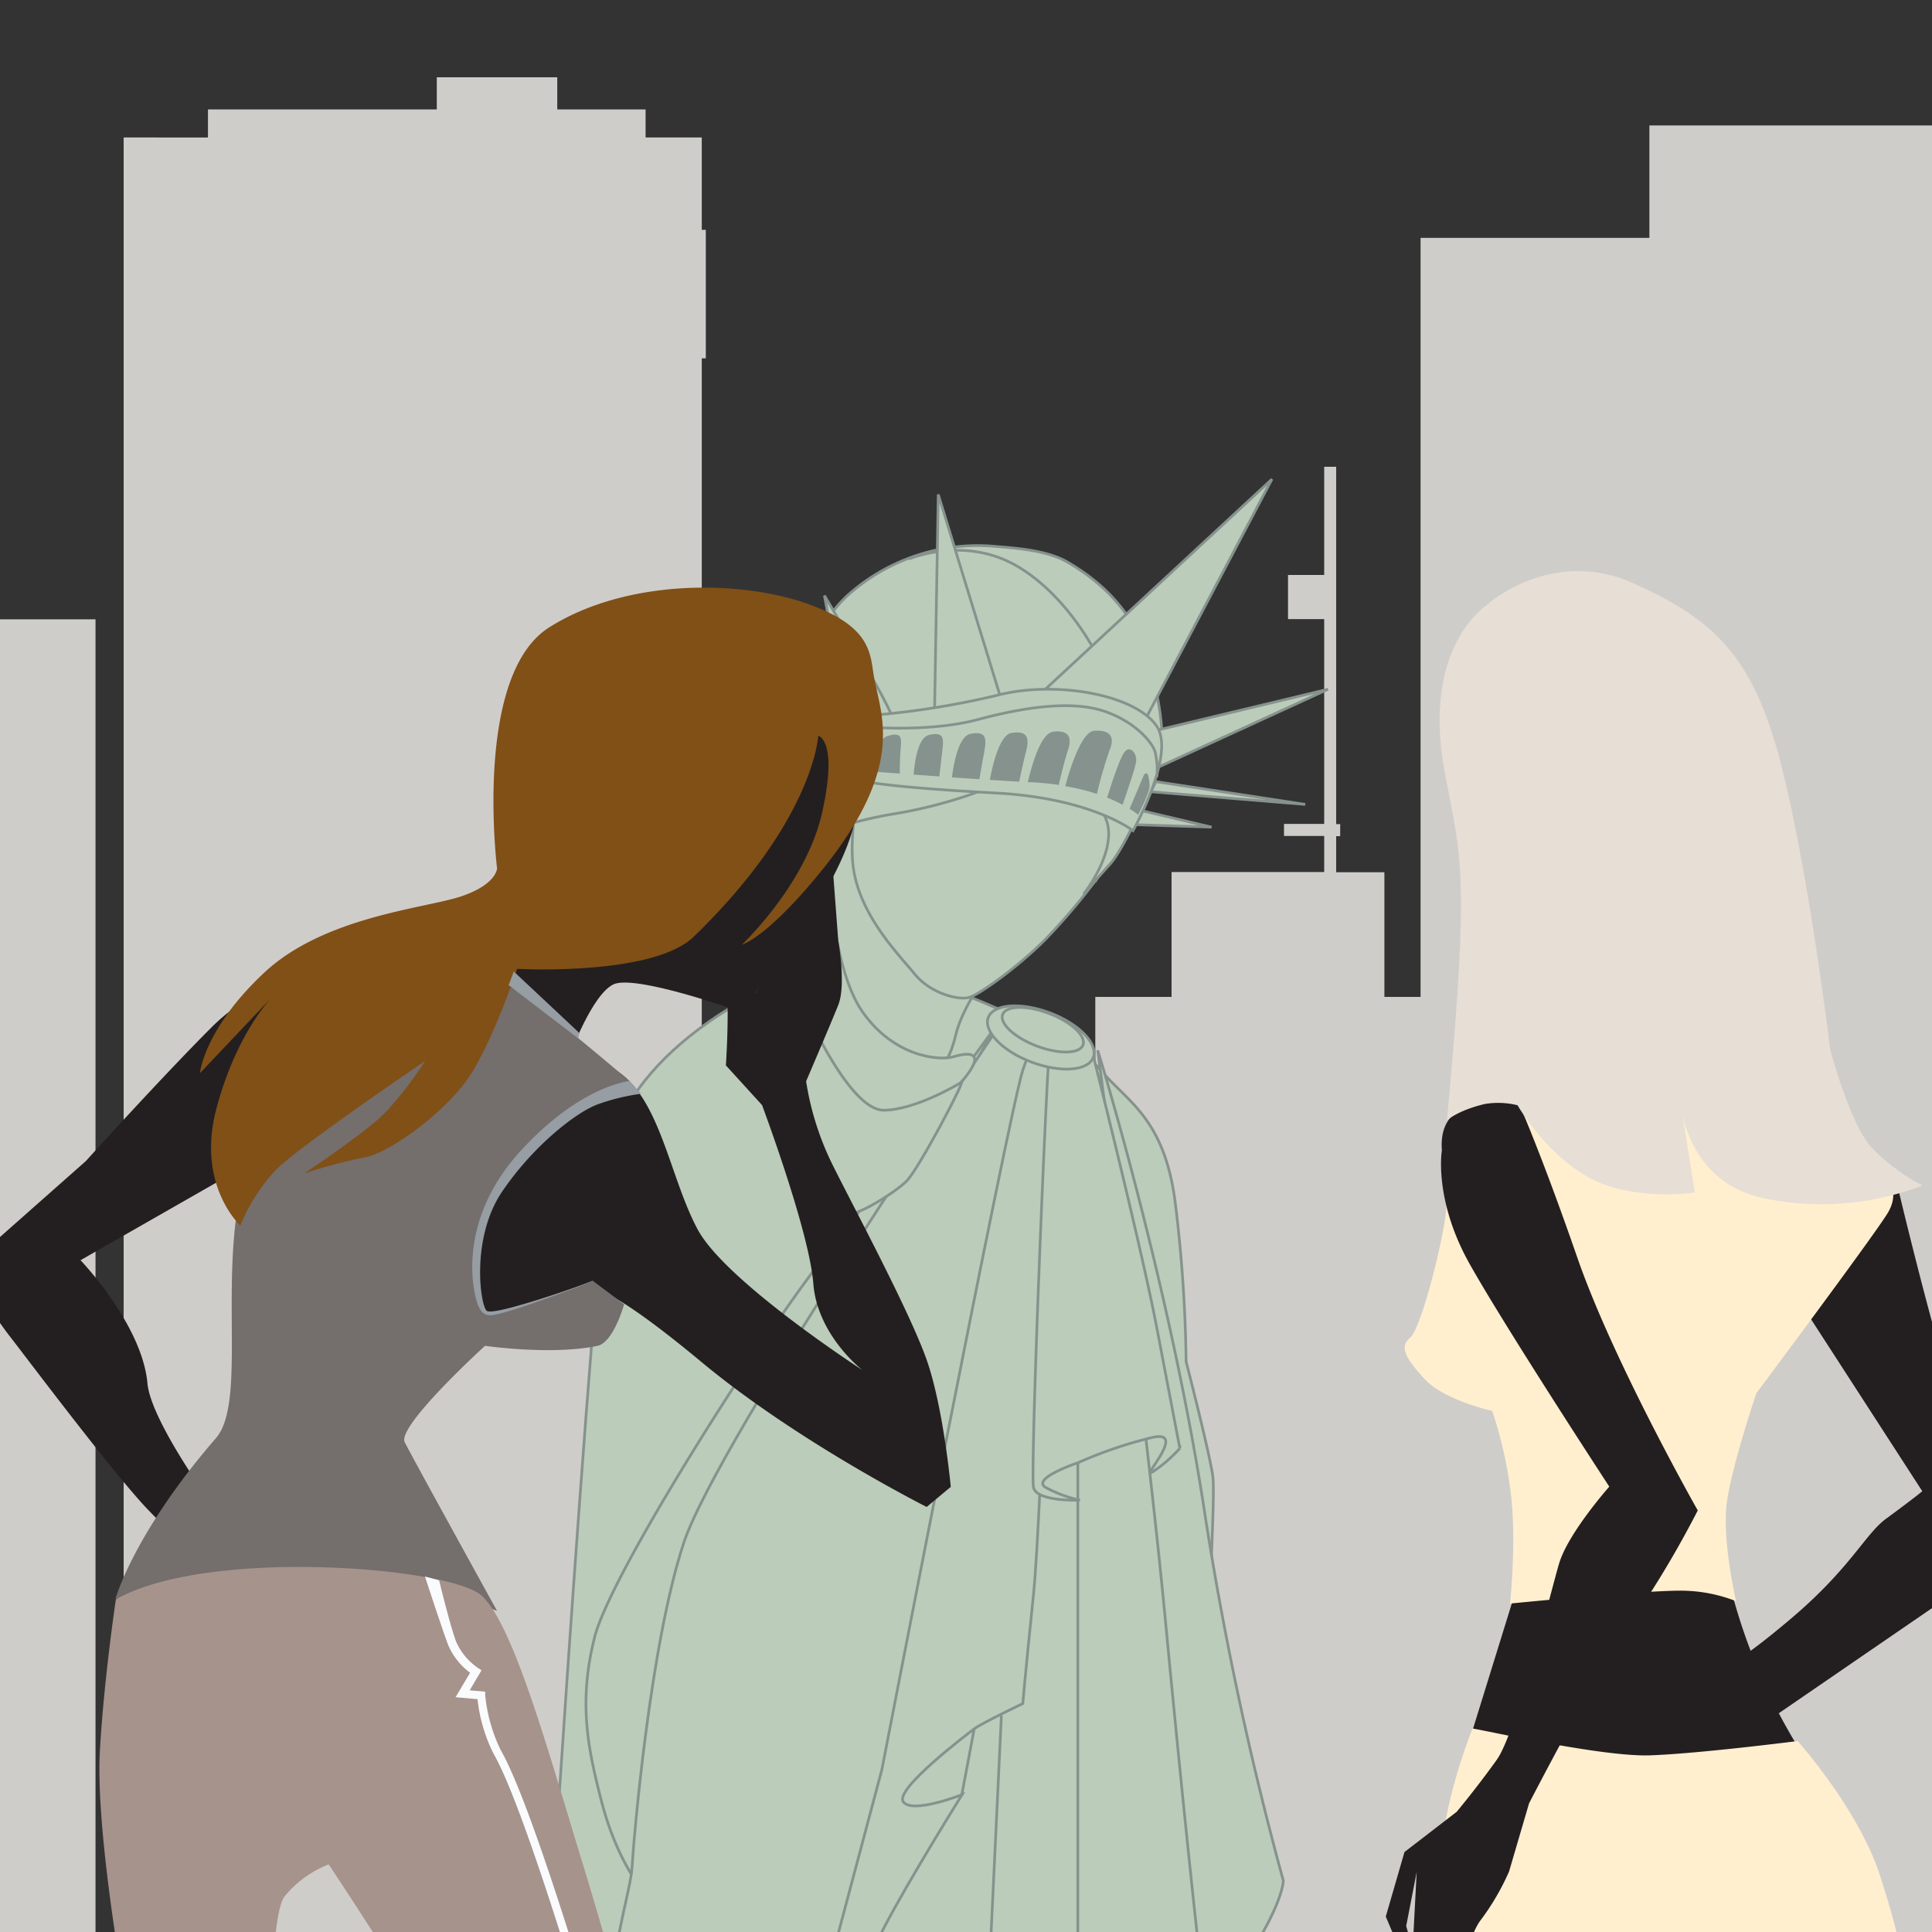
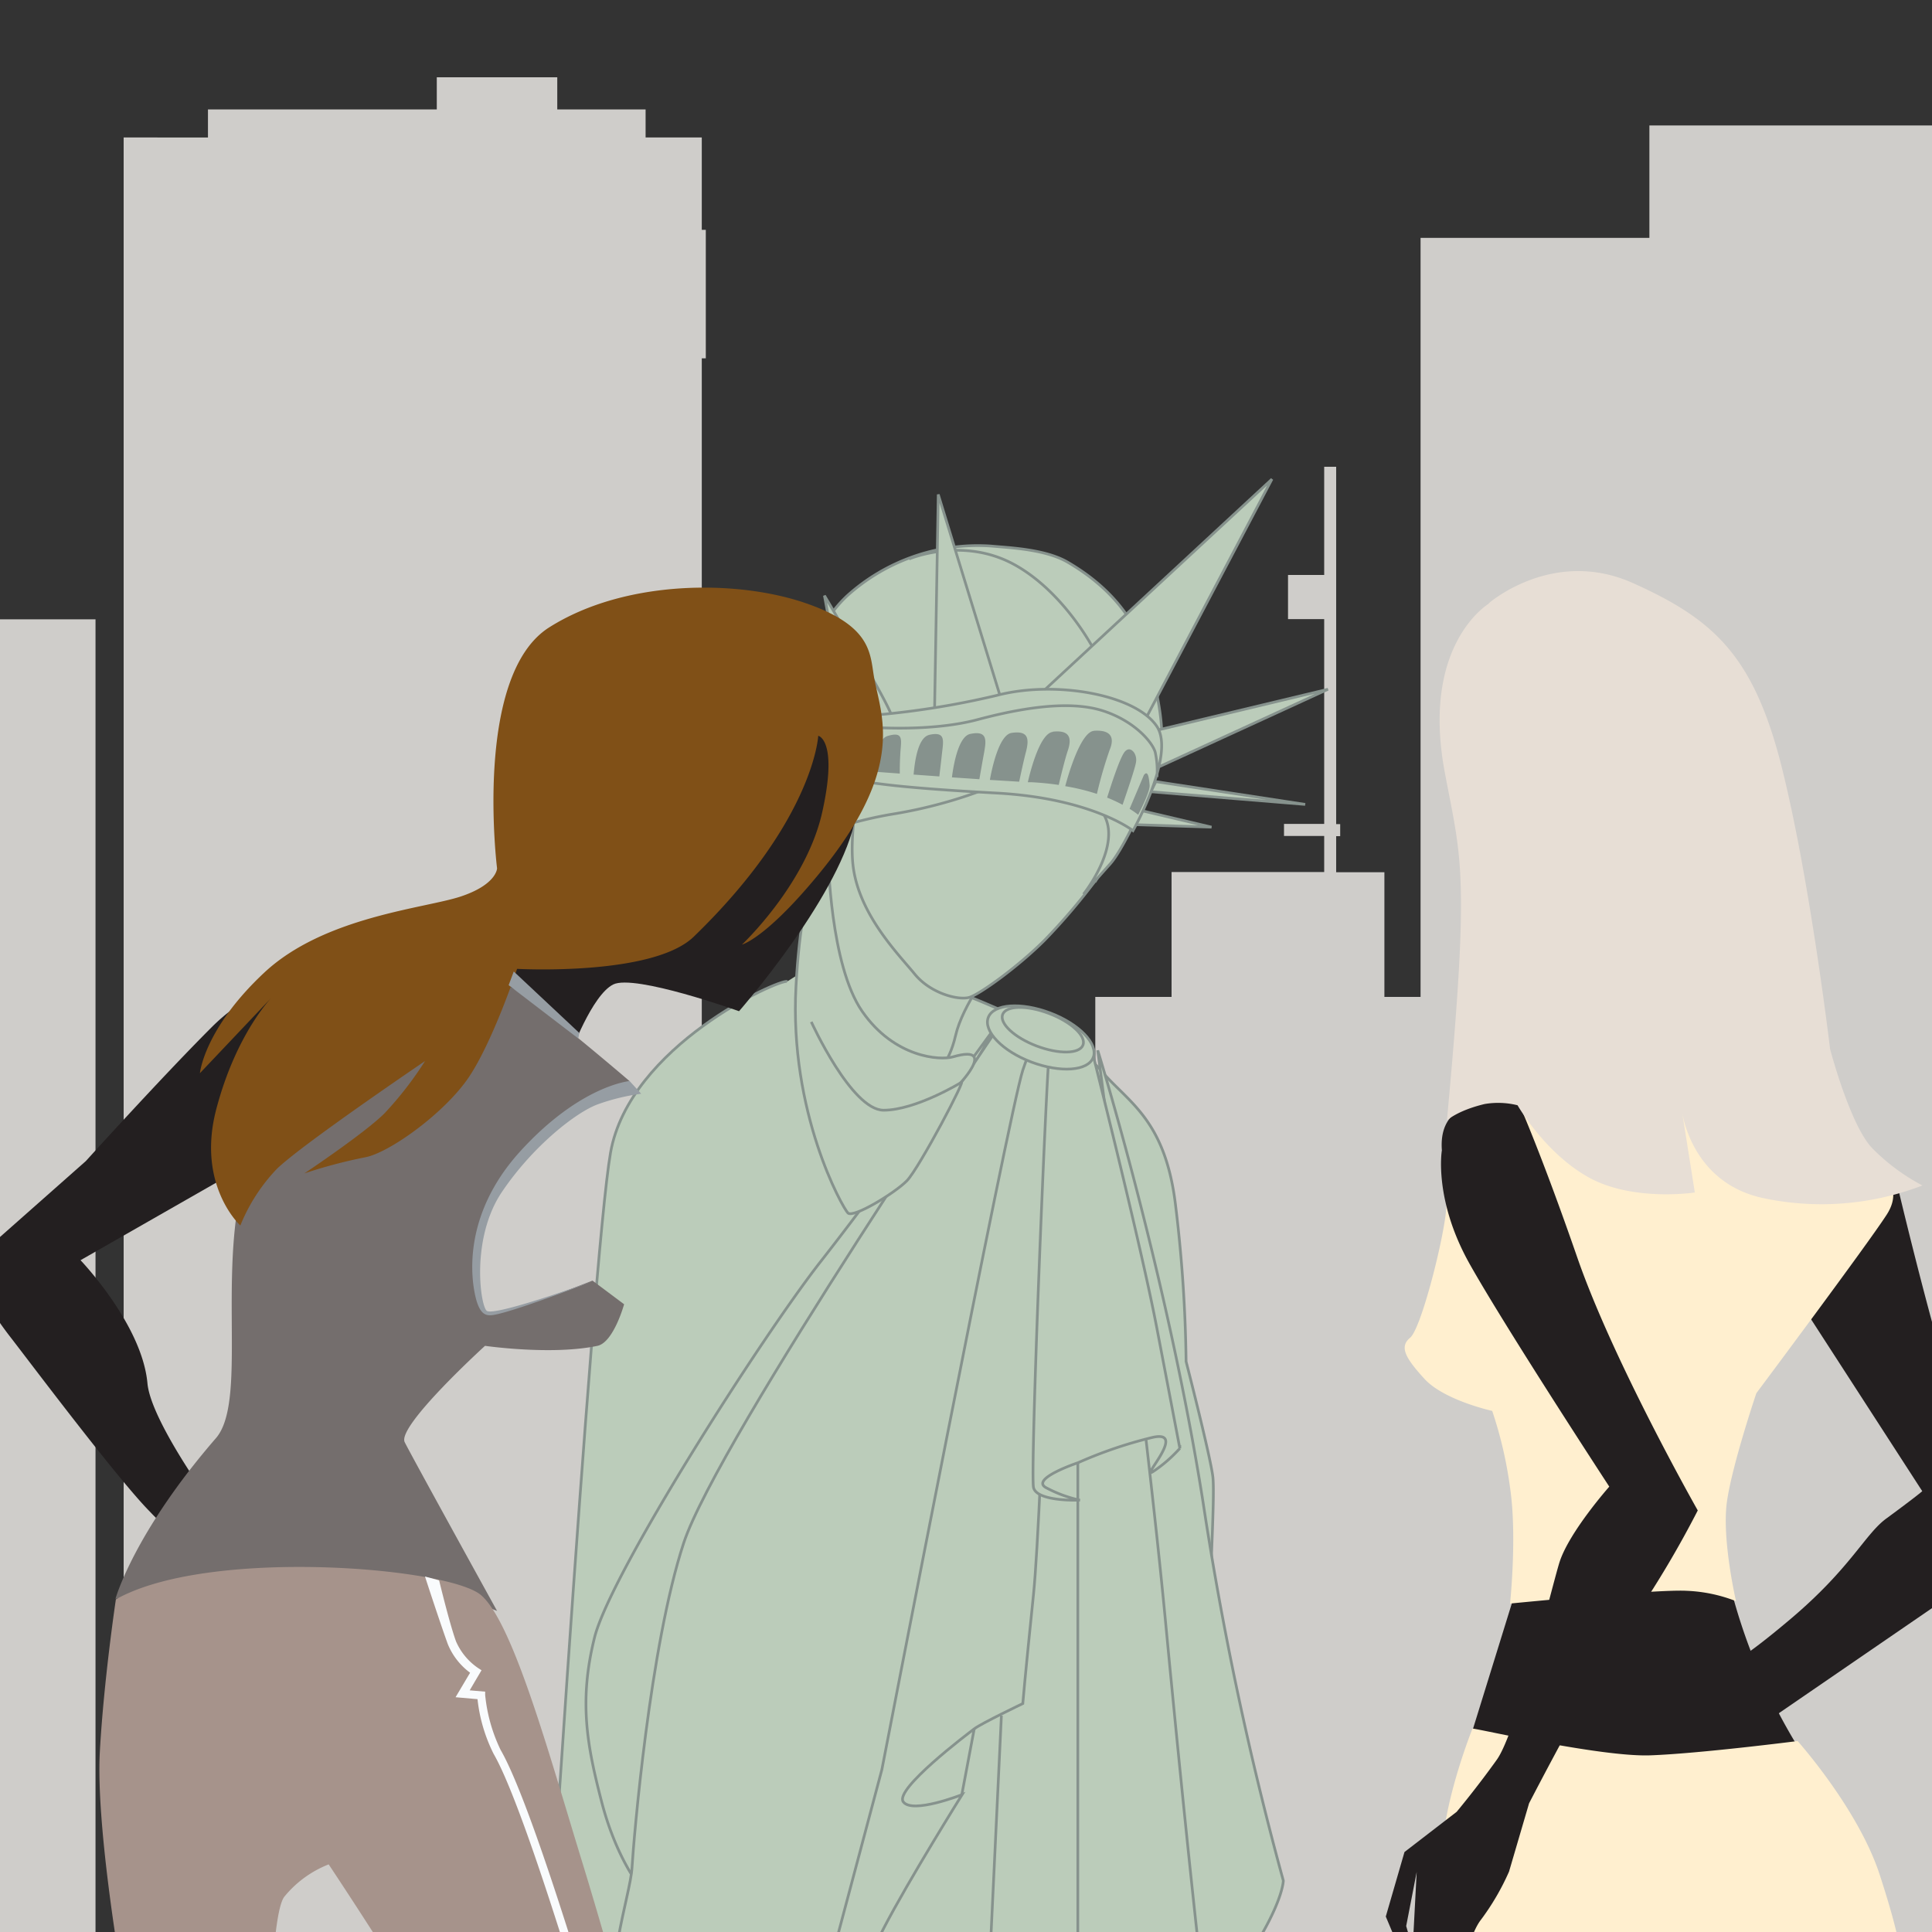
<svg xmlns="http://www.w3.org/2000/svg" viewBox="0 0 250 250">
  <rect x="0" y="0" width="250" height="250" fill="#333333" stroke="none" />
  <defs>
    <style>.a,.e{fill:none;}.b{clip-path:url(#a);}.c{fill:#cfcdca;}.d{fill:#bbccba;}.e{stroke:#86928d;stroke-width:0.35px;}.f{fill:#86928d;}.g{fill:#231f20;}.h{fill:#746e6d;}.i{fill:#805017;}.j{fill:#a6938b;}.k{fill:#f9fbfd;}.l{fill:#969da3;}.m{fill:#ffefcf;}.n{fill:#e7ded5;}</style>
    <clipPath id="a">
      <rect class="a" width="250" height="250" />
    </clipPath>
  </defs>
  <title>01-04_problemanalyse</title>
  <g class="b">
    <path class="c" d="M-21.93,272.9H12.36V80.14H-21.93V272.9ZM213.43,16.23V30.78H183.82V129h-4.68V112.87H172.9V108.2h.52v-1.56h-.52V60.4h-1.55v14h-4.68v5.71h4.68v26.5h-5.2v1.56h5.2v4.67H151.6V129h-9.87V272.9h42.09v10.91H255V36h.53V16.23ZM90.81,17.79H83.54V14.16H72.11V10H56.52v4.16H26.91v3.63H16V272.9H90.81V46.37h.52V29.74h-.52V17.79" />
    <path class="d" d="M101.87,127c-1-.34-20.44,8.32-22.87,22.17s-9.35,124.7-9.35,124.7l41.57,5.2,2.08-127.82-8.66-26" />
    <path class="e" d="M101.87,127c-1-.34-20.44,8.32-22.87,22.17s-9.35,124.7-9.35,124.7l41.57,5.2,2.08-127.82-8.66-26" />
    <path class="d" d="M125.49,129s13.44,5.27,16.9,9.43,8.32,6.23,9.7,17.31a183.91,183.91,0,0,1,1.39,20.44s3.12,12.13,3.46,14.9-.69,17.66-.34,19.74,3.46,11.78,2.77,12.82-23.56-17.32-25.64-21.48-17-49.19-17.66-50.92,2.08-11.43,2.08-12.47,7.34-9.77,7.34-9.77" />
    <path class="e" d="M125.49,129s13.44,5.27,16.9,9.43,8.32,6.23,9.7,17.31a183.91,183.91,0,0,1,1.39,20.44s3.12,12.13,3.46,14.9-.69,17.66-.34,19.74,3.46,11.78,2.77,12.82-23.56-17.32-25.64-21.48-17-49.19-17.66-50.92,2.08-11.43,2.08-12.47,7.34-9.77,7.34-9.77Z" />
    <path class="d" d="M149,175.88s12.82,108.42,11.44,112.23-67.9.69-67.9.69,33.95-112.23,38.11-123.66S149,175.88,149,175.88" />
    <path class="e" d="M149,175.88s12.82,108.42,11.44,112.23-67.9.69-67.9.69,33.95-112.23,38.11-123.66S149,175.88,149,175.88Z" />
    <path class="d" d="M163.29,249.31a170.91,170.91,0,0,1,.69,19.17A116.42,116.42,0,0,1,162.83,284l-4.85.92-.69-28.63,6-6.93" />
    <path class="e" d="M163.29,249.31a170.91,170.91,0,0,1,.69,19.17A116.42,116.42,0,0,1,162.83,284l-4.85.92-.69-28.63,6-6.93Z" />
    <path class="d" d="M142.05,135.92s9,29.1,13.62,58.43a427.49,427.49,0,0,0,10.39,49s0,2.07-2.77,6.92-5.08,9.24-5.54,11.55-.69,5.08,0,5.77,3.93-.46,3.93-.46-3.47,3.47-4.16,3-4.16-33.48-6.7-60.27-8.77-73.9-8.77-73.9" />
    <path class="e" d="M142.05,135.92s9,29.1,13.62,58.43a427.49,427.49,0,0,0,10.39,49s0,2.07-2.77,6.92-5.08,9.24-5.54,11.55-.69,5.08,0,5.77,3.93-.46,3.93-.46-3.47,3.47-4.16,3-4.16-33.48-6.7-60.27-8.77-73.9-8.77-73.9Z" />
    <path class="d" d="M128.48,125s-3.91,5-4.83,9-2.76,5.06-2.76,5.06-7.81-3-8.73-3.68-4.14-7.81-4.37-10.11-1.38-6.21-1.38-7.59,2.07-8.73,2.3-10.34,3.22-3.22,3.22-3.22L128.48,125" />
    <path class="e" d="M128.48,125s-3.91,5-4.83,9-2.76,5.06-2.76,5.06-7.81-3-8.73-3.68-4.14-7.81-4.37-10.11-1.38-6.21-1.38-7.59,2.07-8.73,2.3-10.34,3.22-3.22,3.22-3.22L128.48,125Z" />
    <path class="d" d="M141.81,113.87a79.83,79.83,0,0,1-6.67,7.82c-3.45,3.44-8.27,6.89-9.65,7.35s-5.06-.46-7.13-3-7.35-7.81-8-14.25,2.53-18.39,2.53-18.39,13.33-9.65,14-10.34,8.5-.69,9.42-.69,7.13,3.45,7.36,4.14,3.44,9,3.44,9l-.23,7.82-1.14,3.91-3.91,6.66" />
    <path class="e" d="M141.81,113.87a79.83,79.83,0,0,1-6.67,7.82c-3.45,3.44-8.27,6.89-9.65,7.35s-5.06-.46-7.13-3-7.35-7.81-8-14.25,2.53-18.39,2.53-18.39,13.33-9.65,14-10.34,8.5-.69,9.42-.69,7.13,3.45,7.36,4.14,3.44,9,3.44,9l-.23,7.82-1.14,3.91-3.91,6.66Z" />
    <path class="d" d="M102.73,93.64s.47-10.53,6.9-16.55a25.23,25.23,0,0,1,18.62-6.43c2.52.23,7,.41,9.88,2.07,5.52,3.22,9.19,7.58,10.8,13.79s1.61,9.42,1.15,11.72-4.37,11.26-6.43,13.56-3.45,3.91-3.45,3.91,3.68-4.6,3.22-8.5-5.52-5.75-6-8.51a10.87,10.87,0,0,1,0-4.37,16.37,16.37,0,0,1-6.67,6.44,61.06,61.06,0,0,1-15.4,4.6A51,51,0,0,0,106,107.9l-3.22-14.26" />
    <path class="e" d="M102.73,93.64s.47-10.53,6.9-16.55a25.23,25.23,0,0,1,18.62-6.43c2.52.23,7,.41,9.88,2.07,5.52,3.22,9.19,7.58,10.8,13.79s1.61,9.42,1.15,11.72-4.37,11.26-6.43,13.56-3.45,3.91-3.45,3.91,3.68-4.6,3.22-8.5-5.52-5.75-6-8.51a10.87,10.87,0,0,1,0-4.37,16.37,16.37,0,0,1-6.67,6.44,61.06,61.06,0,0,1-15.4,4.6A51,51,0,0,0,106,107.9l-3.22-14.26Zm14.91-21.31s7-3,13.76.81,11,12,11.46,13.76,1,3.44,1,3.44" />
    <path class="d" d="M129.12,132.46s-15.25,21-22.87,30.71S79,203.59,76.93,211.9,76,226,77.85,233.15,82.7,244,82.7,244s.46,4.16,2.08-12.93a208.48,208.48,0,0,1,5.08-30.49c.23-.92,39.26-68.12,39.26-68.12" />
    <path class="e" d="M129.12,132.46s-15.25,21-22.87,30.71S79,203.59,76.93,211.9,76,226,77.85,233.15,82.7,244,82.7,244s.46,4.16,2.08-12.93a208.48,208.48,0,0,1,5.08-30.49c.23-.92,39.26-68.12,39.26-68.12Z" />
    <path class="d" d="M130.27,131.31s-37.41,55-41.8,68.35S82,238,81.78,241.69s-3.93,13.62-1.85,21.48,4.39,6.69,4.85,9.69,1.15,11.55,1.15,11.55l5.31,3.24s8.32-5.32,8.32-6,6.92-13.62,12.93-38.8,21.24-109.45,21.24-109.45l-3.46-2.08" />
    <path class="e" d="M130.27,131.31s-37.41,55-41.8,68.35S82,238,81.78,241.69s-3.93,13.62-1.85,21.48,4.39,6.69,4.85,9.69,1.15,11.55,1.15,11.55l5.31,3.24s8.32-5.32,8.32-6,6.92-13.62,12.93-38.8,21.24-109.45,21.24-109.45l-3.46-2.08Z" />
    <path class="d" d="M137.2,137.08c-.7.23-2.31,58-3.47,69.28s-1.38,14.08-1.38,14.08-5.31,2.54-6.24,3.24-10.39,7.85-9.23,9.47,7.62-.93,7.62-.93-6.93,11.09-10.16,17.32-12.71,26.33-12.71,26.33L114.11,229s16.39-84.75,18.24-90.52,4.39-5.78,4.39-5.78l.46,4.39" />
    <path class="e" d="M137.2,137.08c-.7.23-2.31,58-3.47,69.28s-1.38,14.08-1.38,14.08-5.31,2.54-6.24,3.24-10.39,7.85-9.23,9.47,7.62-.93,7.62-.93-6.93,11.09-10.16,17.32-12.71,26.33-12.71,26.33L114.11,229s16.39-84.75,18.24-90.52,4.39-5.78,4.39-5.78l.46,4.39Z" />
    <path class="d" d="M141.35,136.16s6.24,24.71,8.32,35.56,3,15.7,3,15.7a18.29,18.29,0,0,1-3.46,3c-1.85,1.16,4.7-5.62-.24-4.38a56.4,56.4,0,0,0-9.46,3.23s-6.24,2.08-4.16,3.23a17.1,17.1,0,0,0,4.39,1.62s-5.54.23-6-1.62,1.62-52.88,2.08-57c.17-1.47,5.54.7,5.54.7" />
    <path class="e" d="M141.35,136.16s6.24,24.71,8.32,35.56,3,15.7,3,15.7a18.29,18.29,0,0,1-3.46,3c-1.85,1.16,4.7-5.62-.24-4.38a56.4,56.4,0,0,0-9.46,3.23s-6.24,2.08-4.16,3.23a17.1,17.1,0,0,0,4.39,1.62s-5.54.23-6-1.62,1.62-52.88,2.08-57c.17-1.47,5.54.7,5.54.7Z" />
    <path class="d" d="M107.18,111s.23,13.86,4.38,19.86,10.07,6.39,11.78,5.89c6.17-1.79,0,4.36,1,3.31s-5.41,11.13-7,12.74-6.93,4.85-7.62,4.16S102.1,144,103,127.61,107.18,111,107.18,111" />
    <path class="e" d="M107.18,111s.23,13.86,4.38,19.86,10.07,6.39,11.78,5.89c6.17-1.79,0,4.36,1,3.31s-5.41,11.13-7,12.74-6.93,4.85-7.62,4.16S102.1,144,103,127.61,107.18,111,107.18,111Z" />
    <path class="d" d="M141.46,136.84c-.67,1.76-4.26,2-8,.59s-6.25-4-5.58-5.77,4.26-2,8-.59,6.25,4,5.59,5.77" />
    <path class="e" d="M141.46,136.84c-.67,1.76-4.26,2-8,.59s-6.25-4-5.58-5.77,4.26-2,8-.59,6.25,4,5.59,5.77Z" />
    <path class="d" d="M140.14,135.23c-.45,1.16-3.13,1.21-6,.12s-4.84-2.92-4.4-4.08,3.13-1.22,6-.13,4.84,2.92,4.4,4.09" />
    <path class="e" d="M140.14,135.23c-.45,1.16-3.13,1.21-6,.12s-4.84-2.92-4.4-4.08,3.13-1.22,6-.13,4.84,2.92,4.4,4.09Zm-35.16-3s5.2,11.43,9.36,11.43,10-3.57,10-3.57m15.13,49.18v74.94l.46,9m-13.86-49.53-1.61,8.54M129.58,222l-2.43,51.26" />
    <path class="d" d="M133.85,90.5,164.59,62,147.93,93.61s-10.44-5.19-14.08-3.11" />
    <path class="e" d="M133.85,90.5,164.59,62,147.93,93.61s-10.44-5.19-14.08-3.11Z" />
    <path class="d" d="M148.59,94.76l23.25-5.57L149.73,99.34s-.65-4.26-1.14-4.58" />
    <path class="e" d="M148.59,94.76l23.25-5.57L149.73,99.34s-.65-4.26-1.14-4.58Z" />
    <polyline class="d" points="149.57 101.14 168.89 104.09 148.91 102.45 149.57 101.14" />
    <polygon class="e" points="149.57 101.14 168.89 104.09 148.91 102.45 149.57 101.14 149.57 101.14" />
    <polyline class="d" points="129.6 90.66 121.41 63.98 120.92 92.63 129.6 90.66" />
    <polygon class="e" points="129.6 90.66 121.41 63.98 120.92 92.63 129.6 90.66 129.6 90.66" />
    <path class="d" d="M115.35,92.79c.68-.05-8.67-15.72-8.67-15.72L109.46,92a24.36,24.36,0,0,0,5.89.82" />
    <path class="e" d="M115.35,92.79c.68-.05-8.67-15.72-8.67-15.72L109.46,92a24.36,24.36,0,0,0,5.89.82Z" />
    <polyline class="d" points="147.77 104.91 156.77 107.03 146.79 106.71 147.77 104.91" />
    <polygon class="e" points="147.77 104.91 156.77 107.03 146.79 106.71 147.77 104.91 147.77 104.91" />
    <path class="d" d="M111.69,92.65A108.74,108.74,0,0,0,128.92,90c7.52-2,18-.17,20.78,4,2.43,3.68-3.09,13.49-3.09,13.49s-5.31-4.2-17.69-4.87-17-1.32-19.45-2-3.75-9.72-3.75-9.72l6,1.77" />
    <path class="e" d="M111.69,92.65A108.74,108.74,0,0,0,128.92,90c7.52-2,18-.17,20.78,4,2.43,3.68-3.09,13.49-3.09,13.49s-5.31-4.2-17.69-4.87-17-1.32-19.45-2-3.75-9.72-3.75-9.72l6,1.77ZM111.24,94s8.62.89,15.25-.88,12.38-2.43,16.36-1.1,6.25,4,6.63,5.3a11.07,11.07,0,0,1,.23,3.22" />
    <path class="f" d="M130.89,94.84c-1.6.25-2.52,4.51-2.8,6.08l3.79.23c.24-1.12.6-2.81.87-3.82.43-1.66.39-2.84-1.86-2.49Zm-5.34.13c-1.55.32-2.18,4.09-2.37,5.62l3.55.24c.16-.92.41-2.35.6-3.37.31-1.71.46-2.95-1.78-2.49Zm-10.67.26c-1.43.43-1.58,3.24-1.57,4.64l3.12.23c0-.52,0-1.37.06-2.37.07-1.84.6-3.16-1.61-2.5Zm5.34-.13c-1.5.38-1.87,3.67-2,5.13l3.33.24c.08-.71.22-1.85.33-2.88.2-1.77.53-3-1.69-2.49Zm27.8,5.19-1.85,4.37a12.67,12.67,0,0,1,1.11.77c.54-1.06,1.53-3.07,1.48-3.82-.08-1-.22-2-.74-1.32Zm-11.79-5.58c-1.63.18-2.86,4.88-3.23,6.51l.5,0c1.26.07,2.43.19,3.5.35.31-1.33.82-3.38,1.16-4.4.55-1.6.33-2.74-1.93-2.49Zm5.34-.14c-1.74.12-3.35,5.74-3.73,7.16a27.94,27.94,0,0,1,4.1,1,55.92,55.92,0,0,1,1.64-5.67c.66-1.55.26-2.64-2-2.5Zm5.21,2.86s-.52-.88-1.18-.22-1.9,4.63-2.34,6a19.17,19.17,0,0,1,2,.93c.45-1.32,1.68-4.88,1.74-5.53a1.75,1.75,0,0,0-.22-1.18" />
    <path class="g" d="M41.25,126.34s-7.28,0-13.86,6.58-16.28,17.32-16.28,17.32L-3.78,163.41s.34,3.46,5.19,9.69c2.26,2.91,13.86,18.36,18,22.52a27.44,27.44,0,0,0,7.28,5.54l.69-6.58S19.52,183.84,19.08,179c-.69-7.62-8.66-15.93-8.66-15.93l21.82-12.47,9-24.25" />
    <path class="g" d="M73.81,136.39s2.77-7.62,5.54-9,16.28,3.46,16.28,3.46,12.47-14.2,14.9-24.24-3.81-22.52-3.81-22.52L71,100.71,61.34,127l12.12,8.32" />
-     <path class="g" d="M59.16,172.37l17.63-5.46s1.55-1,14,9.35S119.91,195,119.91,195l3.12-2.6s-.91-9.85-3-16.09-10.05-21-12.42-25.84a37.11,37.11,0,0,1-3.3-10.55s3.12-7.27,4.16-9.87,0-8.31,0-8.31l-.86-11.4L97.76,128.5s.33-4.71-1.75-6.27-6.24-1-6.24-1,3.64,2.6,4.16,5.71,0,10.92,0,10.92L98.61,143s6.11,16.32,6.63,23.07,6.36,11.22,6.36,11.22-17.67-11.43-21.31-18.18-4.84-17-10.55-20.59-21.62,18.26-20.58,33.84" />
    <path class="h" d="M65.36,127.42c1.55,0,16.1,12.47,16.1,12.47s-10.91,4.68-16.1,12S60.68,170,63.28,170s13.39-4.29,13.39-4.29l4.09,3.06s-1.36,4.94-3.45,5.38c-5.91,1.25-14.55,0-14.55,0s-11.43,10.4-10.39,12.47,11.95,21.83,11.95,21.83a61.1,61.1,0,0,0-26-4.16c-14,1-23.38,2.6-23.38,2.6s2.37-8.53,13-20.79c4.43-5.11-.52-23.89,4.67-36.88s32.74-21.83,32.74-21.83" />
    <path class="i" d="M64.32,112.36S61.2,87.42,71.07,81.18,95.49,75,104.32,78.07s8.22,6.77,8.84,9.87c1,5.19,4.15,12-8.32,26.49-6.09,7.12-8.83,7.8-8.83,7.8s8.31-7.8,10.39-17.15-.52-9.87-.52-9.87-.52,10.91-16.11,26c-5.3,5.13-22.86,4.16-22.86,4.16s-3.11,9.35-6.23,14-10.39,9.88-13.51,10.4a64.28,64.28,0,0,0-7.79,2.07s7.79-5.19,10.39-7.79A45.61,45.61,0,0,0,55,137.3s-16.1,10.91-19.22,14a23.15,23.15,0,0,0-4.68,7.28s-5.71-5.2-3.11-15.07S35.22,129,35.22,129l-9.35,9.87s.52-5.71,8.31-13S55,117.55,59.64,116s4.68-3.63,4.68-3.63" />
    <path class="j" d="M15,206.92s-1.56,10.39-2.08,19.74,2.6,27.53,2.6,27.53l-2.6,31.7,21.82-1s-.52-36.37,2.08-39.49a14,14,0,0,1,5.71-4.15s20.79,31.17,21.83,37.4,21.3-1.56,21.3-1.56-6.24-22.86-10.39-36.36-8.84-30.66-13-34.3-35.33-6.22-47.28.53" />
    <path class="k" d="M55,204c0,.06,2.1,6.44,2.95,8.76a8.69,8.69,0,0,0,2.88,3.69l-1.88,3.17,2.84.25a20.75,20.75,0,0,0,2.09,7.09c5.61,9.7,19.55,60.16,19.69,60.67l1-.28c-.57-2.08-14.11-51.1-19.79-60.91a21.08,21.08,0,0,1-2-7.1l0-.44-2-.17c.47-.81,1.53-2.6,1.53-2.6l-.42-.27a8.06,8.06,0,0,1-2.88-3.46c-.84-2.3-2.17-7.84-2.19-7.9L55,204" />
    <polyline class="l" points="65.82 127.48 74.83 134.38 74.96 133.66 66.48 125.71 65.82 127.48" />
    <path class="l" d="M81.46,139.89s-6.31.54-14.06,9-6.38,16.83-5.85,19,1.3,2.34,2,2.3c2.17-.13,13.15-4.4,13.15-4.4s-12.89,4.67-13.74,3.81-2-9.46,2-15.38,9.53-10.25,12.36-11.31a27.45,27.45,0,0,1,5.65-1.38l-1.45-1.59" />
    <path class="g" d="M245.65,153.92s6.75,28.57,10.39,35.85a58.18,58.18,0,0,1,4.67,11.95L254,205.35,229,222.5l-8.83-1,3.63-6.23s1.19-.1,7.94-5.81c7.81-6.61,9.61-11,12.4-13,3.93-2.89,4.6-3.5,4.6-3.5l-17.14-26.5,14-12.47" />
    <path class="g" d="M196.29,205.35l-6.76,21.83s46.15,3.42,45.2,2.07a75.1,75.1,0,0,1-11.43-26.49s-25.46-6.24-27,2.59" />
    <path class="m" d="M197.7,135.93s-6.93.46-9,4.38-1.15,12.47-1.61,16.63-3.23,15-4.62,16.16-.69,2.54,1.85,5.32,8.77,4.15,8.77,4.15a53,53,0,0,1,2.31,9.93c.93,6.24,0,15,0,15s18.94-1.88,22.87-1.65a19.58,19.58,0,0,1,6.37,1.34s-1.87-8.06-1.17-12.91,3.8-14,3.8-14,14.32-19.16,16.86-23.09S243.66,150,234,144.24s-34.18-9.93-36.26-8.31" />
    <path class="m" d="M190.54,223.68c.7,0,16.59,3.69,23,3.46s19.07-1.85,19.07-1.85,7.86,8.78,10.63,17.32,3.46,12.47,2.77,16.86a69.41,69.41,0,0,1-1.39,6.93l.23,6.7L188,272.4s-1.85-26.32-1.38-33.25,3.92-15.47,3.92-15.47" />
    <path class="g" d="M186.57,148.91s-1.06,6.35,3.61,14.66,18.06,28.8,18.06,28.8-5.21,5.88-6.45,9.81c-.91,2.89-5.5,21.88-8.1,25.52s-5.2,6.75-5.2,6.75l-6.75,5.2L179.32,248l1.72,4.09,1.92.59-1-3.45,1.36-7-.52,9.88,5.19,8.31s1.56-9.35,3.64-12a31.68,31.68,0,0,0,3.64-6.24l2.59-8.83s8.84-17.14,13.51-23.9a130.81,130.81,0,0,0,8.32-14s-10.91-19.22-15.59-32.73-7.52-19.84-7.52-19.84-10.66-2.38-10,6" />
    <path class="n" d="M192.65,78.06s8.31-7.27,18.7-2.59,15.59,9.35,19.23,23.89,6.23,36.37,6.23,36.37,2.55,9.76,5.42,12.81a26.26,26.26,0,0,0,6.53,4.86A36.34,36.34,0,0,1,228,155c-9.4-2.12-10.39-11.43-10.39-11.43l1.7,10.74s-7.94,1.21-13.65-1.91-9.29-9.38-9.29-9.38a10.4,10.4,0,0,0-4.26-.16c-3.55.85-4.88,2.13-4.88,2.13,3-32.3,1.86-33.66-.28-45.07-3.11-16.62,5.72-21.82,5.72-21.82" />
  </g>
</svg>